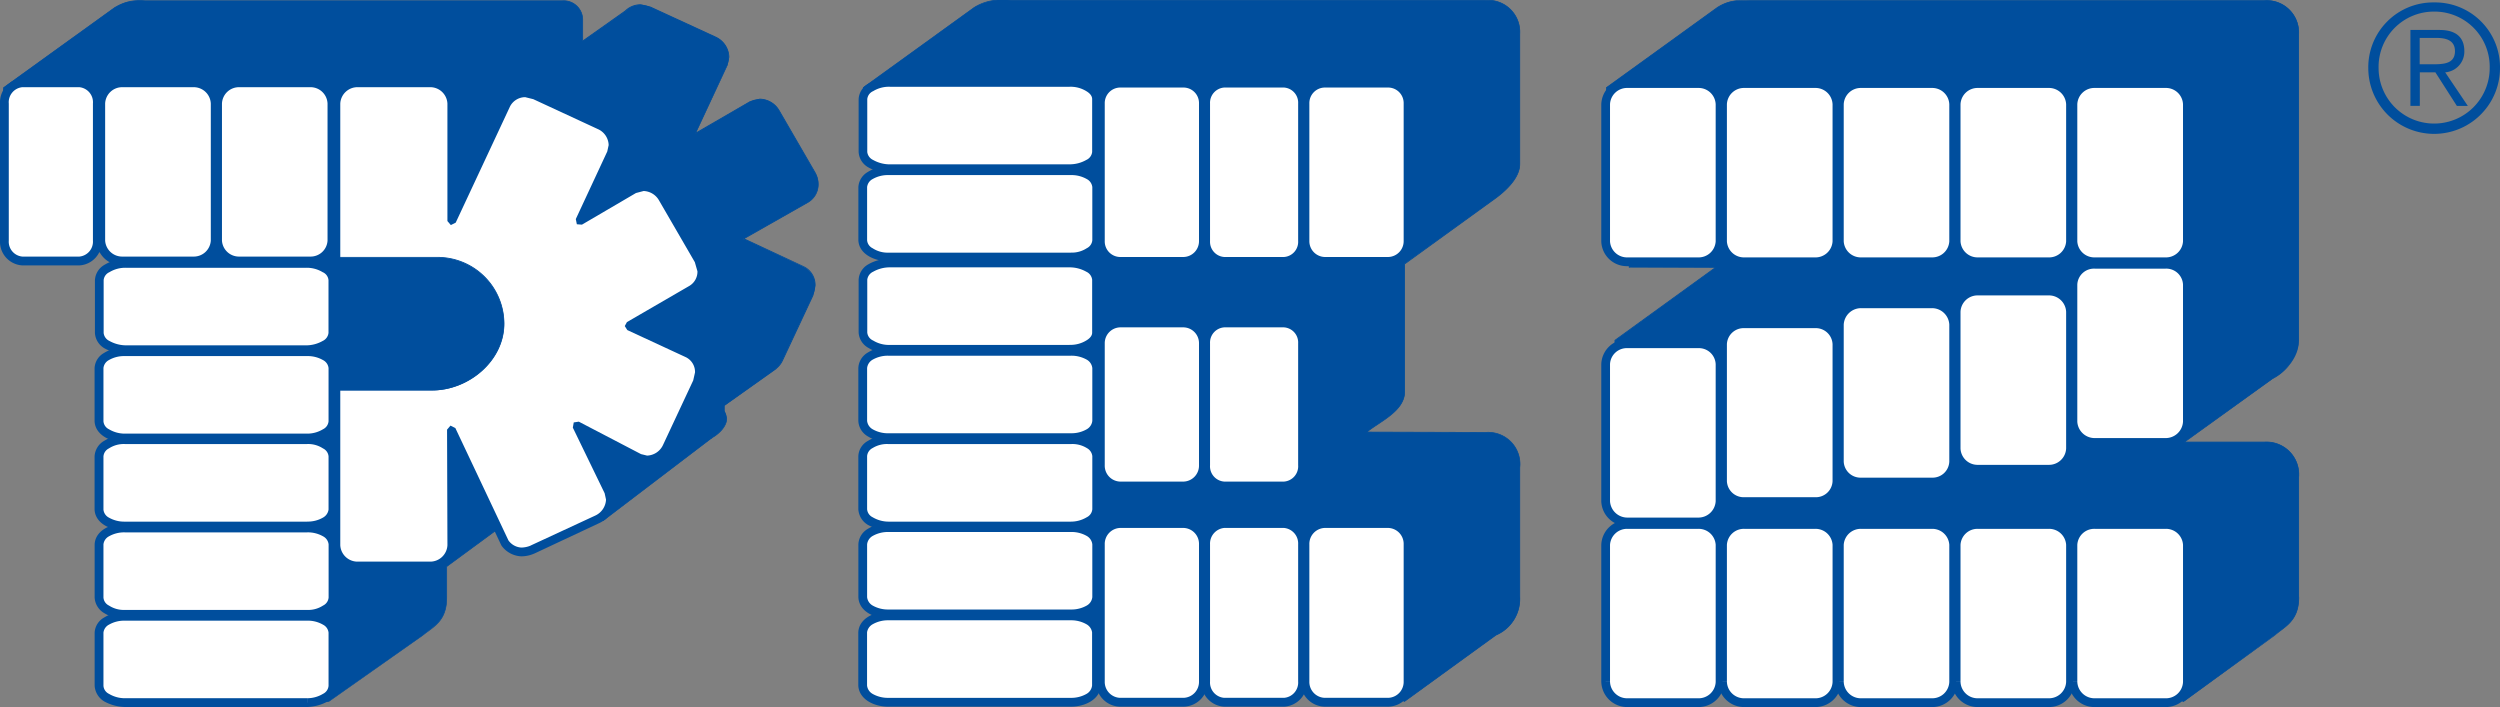
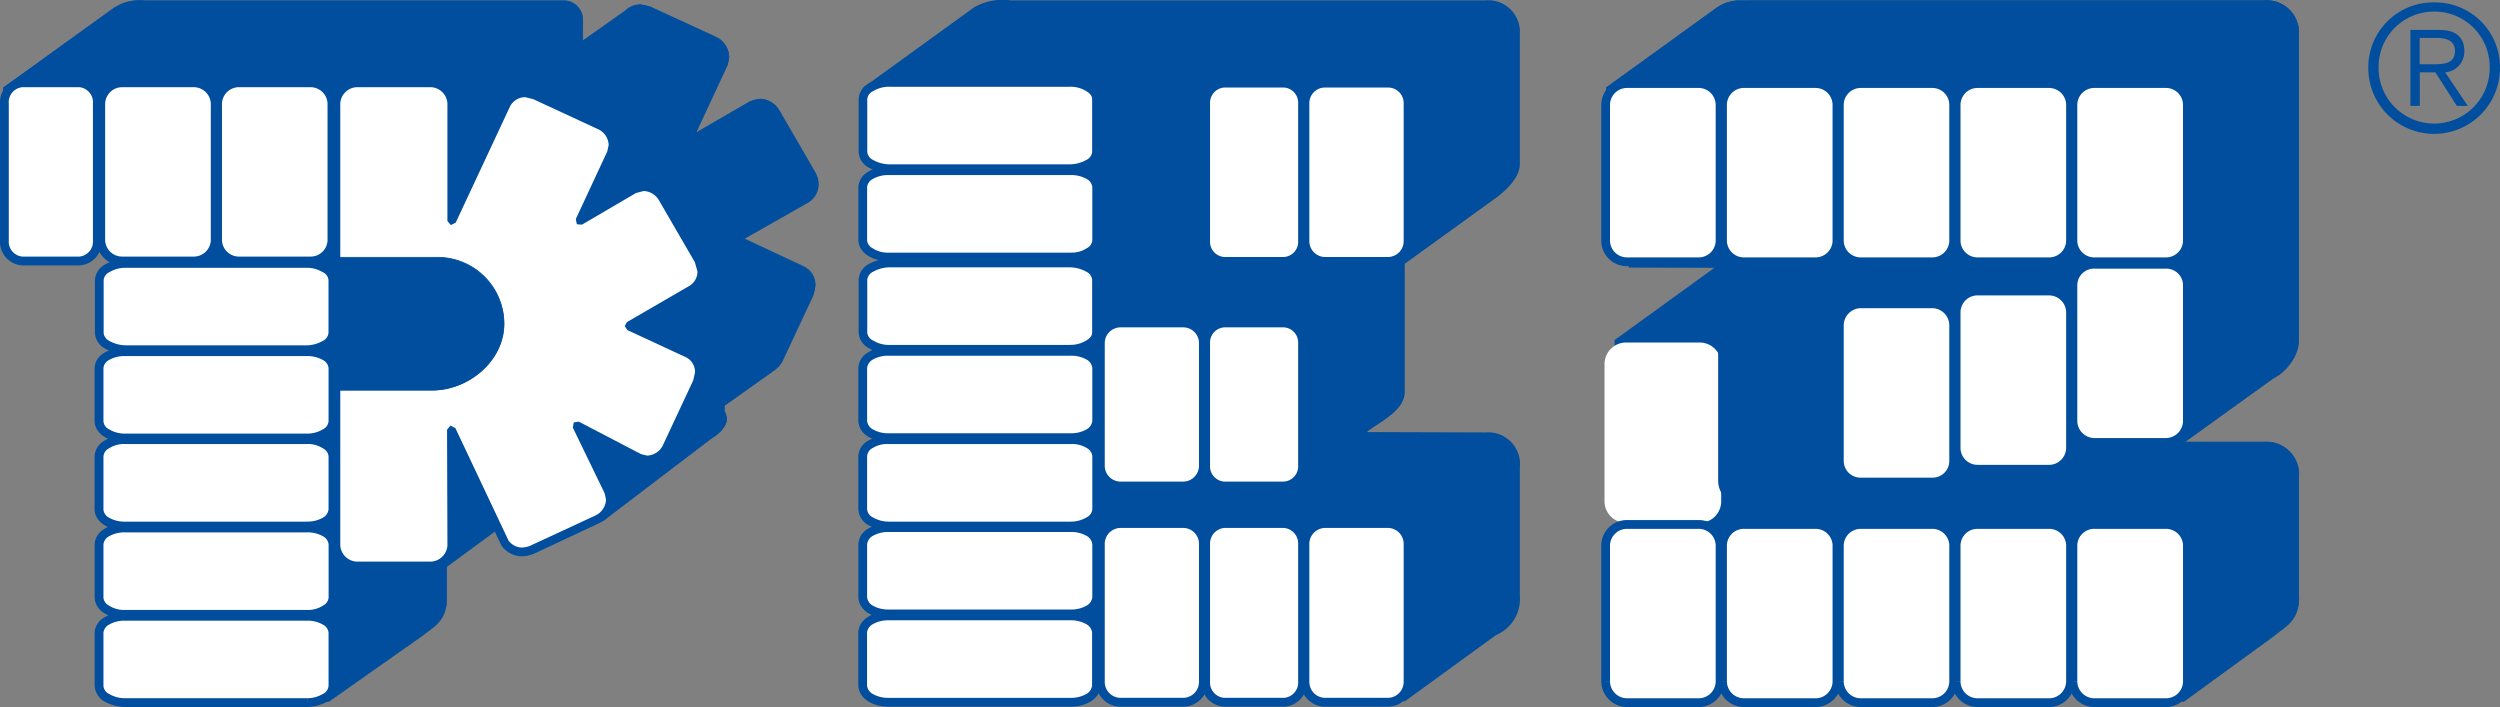
<svg xmlns="http://www.w3.org/2000/svg" id="PEZ" width="205.479" height="58.11" viewBox="0 0 205.479 58.11">
  <rect x="0" y="0" width="205.479" height="58.11" fill="#808080" stroke="none" />
  <path id="Path_2887" data-name="Path 2887" d="M180.894,7.248,182.4,9.712l.067,46.711,40.646-.031,2.271,1.314,7.508-5.452a3.223,3.223,0,0,0,1.961-3.22V38.488a2.609,2.609,0,0,0-2.8-2.891l-9.779-.031c1.059-.851,3.064-1.71,3.118-3.252V21.734l7.186-5.19c1.749-1.216,2.275-2.267,2.275-2.989V2.847A2.6,2.6,0,0,0,231.982.089h-38.96a4.735,4.735,0,0,0-3.009.557l-9.124,6.6" transform="translate(-109.934 -0.054)" fill="#004e9d" />
-   <path id="Path_2888" data-name="Path 2888" d="M180.835,7.194h-.027l1.5,2.495.067,46.711,40.666-.031,2.263,1.314h.016l7.52-5.452a3.282,3.282,0,0,0,1.981-3.154V38.434a2.641,2.641,0,0,0-2.84-2.922l-9.775-.031v.031l.02.031c1.047-.855,3.071-1.706,3.13-3.283V21.716l7.174-5.19c1.753-1.216,2.283-2.263,2.291-3.02V2.793A2.645,2.645,0,0,0,231.924,0H192.458a3.915,3.915,0,0,0-2.514.592l-9.144,6.6h.039l.024.031,9.112-6.6a4,4,0,0,1,2.483-.557h39.466a2.571,2.571,0,0,1,2.836,2.726V13.5c0,.722-.518,1.742-2.263,2.958l-7.2,5.221V32.26c-.047,1.51-2.04,2.4-3.107,3.22l-.071.063,9.865.031a2.567,2.567,0,0,1,2.773,2.86V49.076a3.2,3.2,0,0,1-1.95,3.091l-7.492,5.449L223.07,56.3h-.012l-40.615.031-.067-46.679-1.506-2.495-.027.031.024.031-.024-.031" transform="translate(-109.879)" fill="#004e9d" />
  <path id="Path_2889" data-name="Path 2889" d="M197.8,136.1H182.668c-1.185,0-2.138-.624-2.138-1.416v-4.464c0-.788.953-1.412,2.138-1.412H197.8c1.177,0,2.134.624,2.134,1.412v4.464c0,.788-.957,1.416-2.134,1.416" transform="translate(-109.715 -78.283)" fill="#fff" />
  <path id="Path_2890" data-name="Path 2890" d="M197.3,135.593v-.361H182.315a2.533,2.533,0,0,1-1.3-.326.9.9,0,0,1-.455-.69v-4.37a.912.912,0,0,1,.455-.659,2.533,2.533,0,0,1,1.3-.329H197.3a2.533,2.533,0,0,1,1.3.329.912.912,0,0,1,.455.659v4.37a.9.9,0,0,1-.455.69,2.533,2.533,0,0,1-1.3.326v.726c1.267,0,2.432-.659,2.475-1.742v-4.37c-.043-1.083-1.208-1.706-2.475-1.706H182.315c-1.267,0-2.424.624-2.475,1.706v4.37c.047,1.083,1.208,1.742,2.475,1.742H197.3v-.365" transform="translate(-109.295 -77.875)" fill="#004e9d" />
  <path id="Path_2891" data-name="Path 2891" d="M197.807,117.586H182.658c-1.185,0-2.138-.624-2.138-1.416v-4.464c0-.788.953-1.416,2.138-1.416h15.149c1.177,0,2.134.624,2.134,1.416v4.464c0,.788-.957,1.416-2.134,1.416" transform="translate(-109.709 -67.027)" fill="#fff" />
  <path id="Path_2892" data-name="Path 2892" d="M197.325,117.087v-.365h-15a2.533,2.533,0,0,1-1.3-.326.9.9,0,0,1-.455-.69v-4.338a.906.906,0,0,1,.455-.69,2.533,2.533,0,0,1,1.3-.326h15a2.518,2.518,0,0,1,1.3.326.906.906,0,0,1,.455.69v4.338a.9.9,0,0,1-.455.69,2.529,2.529,0,0,1-1.3.326v.726c1.263,0,2.428-.628,2.475-1.742v-4.338a1.553,1.553,0,0,0-.785-1.279,3.1,3.1,0,0,0-1.687-.459h-15a3.107,3.107,0,0,0-1.691.459,1.544,1.544,0,0,0-.785,1.279v4.338c.043,1.118,1.208,1.742,2.475,1.742h15v-.361" transform="translate(-109.301 -66.626)" fill="#004e9d" />
  <path id="Path_2893" data-name="Path 2893" d="M197.807,99.131H182.658c-1.185,0-2.138-.628-2.138-1.381v-4.5c0-.757.953-1.381,2.138-1.381h15.149c1.177,0,2.134.624,2.134,1.381v4.5c0,.753-.957,1.381-2.134,1.381" transform="translate(-109.709 -55.833)" fill="#fff" />
  <path id="Path_2894" data-name="Path 2894" d="M197.319,98.632v-.326h-15a2.569,2.569,0,0,1-1.3-.361.807.807,0,0,1-.455-.659v-4.37a.817.817,0,0,1,.455-.659,2.231,2.231,0,0,1,1.3-.326h15a2.247,2.247,0,0,1,1.3.326.862.862,0,0,1,.455.659v4.37a.807.807,0,0,1-.455.659,2.527,2.527,0,0,1-1.3.361V99a3.432,3.432,0,0,0,1.687-.428,1.609,1.609,0,0,0,.785-1.283v-4.37a1.5,1.5,0,0,0-.785-1.247,3.1,3.1,0,0,0-1.687-.459h-15a3.107,3.107,0,0,0-1.691.459,1.493,1.493,0,0,0-.785,1.247v4.37a1.6,1.6,0,0,0,.785,1.283,3.436,3.436,0,0,0,1.691.428h15v-.361" transform="translate(-109.295 -55.432)" fill="#004e9d" />
  <path id="Path_2895" data-name="Path 2895" d="M197.807,80.662H182.658c-1.185,0-2.138-.628-2.138-1.412V74.782c0-.788.953-1.412,2.138-1.412h15.149c1.177,0,2.134.624,2.134,1.412V79.25c0,.785-.957,1.412-2.134,1.412" transform="translate(-109.709 -44.59)" fill="#fff" />
  <path id="Path_2896" data-name="Path 2896" d="M197.319,80.147v-.361h-15a2.5,2.5,0,0,1-1.3-.329.9.9,0,0,1-.455-.69V74.428a.906.906,0,0,1,.455-.69,2.533,2.533,0,0,1,1.3-.326h15a2.557,2.557,0,0,1,1.3.326.906.906,0,0,1,.455.69v4.338a.9.9,0,0,1-.455.69,2.49,2.49,0,0,1-1.3.329v.722a3.071,3.071,0,0,0,1.687-.463,1.553,1.553,0,0,0,.785-1.279V74.428a1.553,1.553,0,0,0-.785-1.279,3.1,3.1,0,0,0-1.687-.459h-15a3.107,3.107,0,0,0-1.691.459,1.544,1.544,0,0,0-.785,1.279v4.338a1.544,1.544,0,0,0,.785,1.279,3.075,3.075,0,0,0,1.691.463h15v-.361" transform="translate(-109.295 -44.176)" fill="#004e9d" />
  <path id="Path_2897" data-name="Path 2897" d="M197.716,62.2h-14.9c-1.24,0-2.248-.624-2.248-1.412V56.321c0-.757,1.008-1.381,2.248-1.381h14.9c1.24,0,2.244.624,2.244,1.381v4.468c0,.785-1.008,1.412-2.244,1.412" transform="translate(-109.739 -33.389)" fill="#fff" />
  <path id="Path_2898" data-name="Path 2898" d="M197.244,61.686v-.361H182.487a2.48,2.48,0,0,1-1.385-.361.8.8,0,0,1-.482-.659V55.966a.83.83,0,0,1,.482-.655,2.769,2.769,0,0,1,1.385-.361h14.757a2.782,2.782,0,0,1,1.381.361.824.824,0,0,1,.479.655V60.3c.008.231-.141.459-.479.659a2.466,2.466,0,0,1-1.381.361v.722A3.282,3.282,0,0,0,199,61.584a1.551,1.551,0,0,0,.824-1.279V55.966A1.551,1.551,0,0,0,199,54.688a3.336,3.336,0,0,0-1.757-.428H182.487a3.308,3.308,0,0,0-1.757.428,1.538,1.538,0,0,0-.82,1.279V60.3a1.546,1.546,0,0,0,.82,1.279,3.282,3.282,0,0,0,1.757.463h14.757v-.361" transform="translate(-109.338 -32.976)" fill="#004e9d" />
  <path id="Path_2899" data-name="Path 2899" d="M197.807,42.8H182.658c-1.185,0-2.138-.624-2.138-1.412V36.922c0-.785.953-1.412,2.138-1.412h15.149c1.177,0,2.134.624,2.134,1.412V41.39c0,.788-.957,1.412-2.134,1.412" transform="translate(-109.709 -21.581)" fill="#fff" />
  <path id="Path_2900" data-name="Path 2900" d="M197.325,42.3v-.361h-15a2.234,2.234,0,0,1-1.3-.361.807.807,0,0,1-.455-.655V36.55a.85.85,0,0,1,.455-.659,2.5,2.5,0,0,1,1.3-.326h15a2.518,2.518,0,0,1,1.3.326.85.85,0,0,1,.455.659v4.37a.807.807,0,0,1-.455.655,2.23,2.23,0,0,1-1.3.361v.722c1.263-.031,2.428-.655,2.475-1.738V36.55a1.5,1.5,0,0,0-.785-1.247,3.071,3.071,0,0,0-1.687-.463h-15a3.075,3.075,0,0,0-1.691.463,1.536,1.536,0,0,0-.785,1.247v4.37c.043,1.083,1.208,1.706,2.475,1.738h15V42.3" transform="translate(-109.301 -21.174)" fill="#004e9d" />
  <path id="Path_2901" data-name="Path 2901" d="M197.716,24.292h-14.9c-1.24,0-2.248-.624-2.248-1.412V18.412c0-.785,1.008-1.412,2.248-1.412h14.9c1.24,0,2.244.624,2.244,1.412V22.88c0,.788-1.008,1.412-2.244,1.412" transform="translate(-109.739 -10.332)" fill="#fff" />
  <path id="Path_2902" data-name="Path 2902" d="M197.244,23.8v-.361H182.487a2.81,2.81,0,0,1-1.385-.361.83.83,0,0,1-.482-.655V18.082a.8.8,0,0,1,.482-.659,2.48,2.48,0,0,1,1.385-.361h14.757a2.457,2.457,0,0,1,1.381.361c.337.2.482.428.479.659V22.42a.815.815,0,0,1-.479.655,2.753,2.753,0,0,1-1.381.361v.722A3.667,3.667,0,0,0,199,23.7a1.551,1.551,0,0,0,.824-1.279V18.082A1.551,1.551,0,0,0,199,16.8a3.311,3.311,0,0,0-1.757-.463H182.487a3.282,3.282,0,0,0-1.757.463,1.538,1.538,0,0,0-.82,1.279V22.42a1.546,1.546,0,0,0,.82,1.279,3.631,3.631,0,0,0,1.757.459h14.757V23.8" transform="translate(-109.338 -9.93)" fill="#004e9d" />
-   <path id="Path_2903" data-name="Path 2903" d="M230.33,30.311V18.876a1.679,1.679,0,0,1,1.663-1.706h5.327a1.679,1.679,0,0,1,1.663,1.706V30.311a1.681,1.681,0,0,1-1.663,1.706h-5.327a1.679,1.679,0,0,1-1.663-1.706" transform="translate(-139.98 -10.435)" fill="#fff" />
  <path id="Path_2904" data-name="Path 2904" d="M230.007,29.843h.361v-11.3a1.28,1.28,0,0,1,1.267-1.314h5.209a1.278,1.278,0,0,1,1.271,1.314v11.3a1.3,1.3,0,0,1-1.271,1.314h-5.209a1.28,1.28,0,0,1-1.267-1.314h-.718a2.006,2.006,0,0,0,1.985,2.036h5.209a2.014,2.014,0,0,0,1.989-2.036v-11.3a2.009,2.009,0,0,0-1.989-2.036h-5.209a2.008,2.008,0,0,0-1.985,2.036v11.3h.357" transform="translate(-139.567 -10.034)" fill="#004e9d" />
  <path id="Path_2905" data-name="Path 2905" d="M273.2,30.311V18.876a1.679,1.679,0,0,1,1.663-1.706h5.323a1.679,1.679,0,0,1,1.663,1.706V30.311a1.679,1.679,0,0,1-1.663,1.706h-5.323a1.676,1.676,0,0,1-1.663-1.706" transform="translate(-166.034 -10.435)" fill="#fff" />
  <path id="Path_2906" data-name="Path 2906" d="M272.877,29.843h.361v-11.3a1.281,1.281,0,0,1,1.271-1.314h5.209a1.278,1.278,0,0,1,1.271,1.314v11.3a1.3,1.3,0,0,1-1.271,1.314h-5.209a1.3,1.3,0,0,1-1.271-1.314h-.718a2.009,2.009,0,0,0,1.989,2.036h5.209a2.014,2.014,0,0,0,1.989-2.036v-11.3a2.009,2.009,0,0,0-1.989-2.036h-5.209a2.009,2.009,0,0,0-1.989,2.036v11.3h.361" transform="translate(-165.62 -10.034)" fill="#004e9d" />
  <path id="Path_2907" data-name="Path 2907" d="M252.39,30.311V18.876a1.635,1.635,0,0,1,1.569-1.706h5.009a1.632,1.632,0,0,1,1.565,1.706V30.311a1.632,1.632,0,0,1-1.565,1.706h-5.009a1.635,1.635,0,0,1-1.569-1.706" transform="translate(-153.387 -10.435)" fill="#fff" />
  <path id="Path_2908" data-name="Path 2908" d="M252.073,29.843h.361v-11.3a1.256,1.256,0,0,1,1.173-1.314h4.9a1.248,1.248,0,0,1,1.169,1.314v11.3a1.248,1.248,0,0,1-1.169,1.314h-4.9a1.253,1.253,0,0,1-1.173-1.314h-.714a1.976,1.976,0,0,0,1.891,2.036h4.9a1.979,1.979,0,0,0,1.891-2.036v-11.3a1.959,1.959,0,0,0-1.891-2.036h-4.9a1.954,1.954,0,0,0-1.891,2.036v11.3h.357" transform="translate(-152.979 -10.034)" fill="#004e9d" />
  <path id="Path_2909" data-name="Path 2909" d="M230.33,122.681V111.25a1.682,1.682,0,0,1,1.663-1.71h5.327a1.682,1.682,0,0,1,1.663,1.71v11.431a1.7,1.7,0,0,1-1.663,1.71h-5.327a1.7,1.7,0,0,1-1.663-1.71" transform="translate(-139.98 -66.571)" fill="#fff" />
  <path id="Path_2910" data-name="Path 2910" d="M230.007,122.121h.361v-11.27a1.314,1.314,0,0,1,1.267-1.349h5.209a1.309,1.309,0,0,1,1.271,1.349v11.27a1.313,1.313,0,0,1-1.271,1.345h-5.209a1.308,1.308,0,0,1-1.267-1.345h-.718a2.017,2.017,0,0,0,1.985,2.071h5.209a2.023,2.023,0,0,0,1.989-2.071v-11.27a2.04,2.04,0,0,0-1.989-2.071h-5.209a2.039,2.039,0,0,0-1.985,2.071v11.27h.357" transform="translate(-139.567 -66.11)" fill="#004e9d" />
  <path id="Path_2911" data-name="Path 2911" d="M273.2,122.681V111.25a1.682,1.682,0,0,1,1.663-1.71h5.323a1.682,1.682,0,0,1,1.663,1.71v11.431a1.7,1.7,0,0,1-1.663,1.71h-5.323a1.7,1.7,0,0,1-1.663-1.71" transform="translate(-166.034 -66.571)" fill="#fff" />
  <path id="Path_2912" data-name="Path 2912" d="M272.877,122.121h.361v-11.27a1.314,1.314,0,0,1,1.271-1.349h5.209a1.309,1.309,0,0,1,1.271,1.349v11.27a1.313,1.313,0,0,1-1.271,1.345h-5.209a1.308,1.308,0,0,1-1.271-1.345h-.718a2.02,2.02,0,0,0,1.989,2.071h5.209a2.023,2.023,0,0,0,1.989-2.071v-11.27a2.04,2.04,0,0,0-1.989-2.071h-5.209a2.04,2.04,0,0,0-1.989,2.071v11.27h.361" transform="translate(-165.62 -66.11)" fill="#004e9d" />
  <path id="Path_2913" data-name="Path 2913" d="M252.39,122.681V111.25a1.639,1.639,0,0,1,1.569-1.71h5.009a1.635,1.635,0,0,1,1.565,1.71v11.431a1.655,1.655,0,0,1-1.565,1.71h-5.009a1.659,1.659,0,0,1-1.569-1.71" transform="translate(-153.387 -66.571)" fill="#fff" />
  <path id="Path_2914" data-name="Path 2914" d="M252.073,122.121h.361v-11.27a1.293,1.293,0,0,1,1.173-1.349h4.9a1.282,1.282,0,0,1,1.169,1.349v11.27a1.26,1.26,0,0,1-1.169,1.345h-4.9a1.263,1.263,0,0,1-1.173-1.345h-.714a1.983,1.983,0,0,0,1.891,2.071h4.9a1.988,1.988,0,0,0,1.891-2.071v-11.27a2.014,2.014,0,0,0-1.891-2.071h-4.9a2.006,2.006,0,0,0-1.891,2.071v11.27h.357" transform="translate(-152.979 -66.11)" fill="#004e9d" />
  <path id="Path_2915" data-name="Path 2915" d="M230.33,79.278V69.126a1.7,1.7,0,0,1,1.663-1.706h5.327a1.7,1.7,0,0,1,1.663,1.706V79.278a1.712,1.712,0,0,1-1.663,1.742h-5.327a1.71,1.71,0,0,1-1.663-1.742" transform="translate(-139.98 -40.974)" fill="#fff" />
  <path id="Path_2916" data-name="Path 2916" d="M230.007,78.8h.361V68.786a1.3,1.3,0,0,1,1.267-1.314h5.209a1.3,1.3,0,0,1,1.271,1.314V78.8a1.312,1.312,0,0,1-1.271,1.349h-5.209a1.306,1.306,0,0,1-1.267-1.349h-.718a2.042,2.042,0,0,0,1.985,2.071h5.209a2.023,2.023,0,0,0,1.989-2.071V68.786a2.009,2.009,0,0,0-1.989-2.036h-5.209a2.014,2.014,0,0,0-1.985,2.036V78.8h.357" transform="translate(-139.567 -40.566)" fill="#004e9d" />
  <path id="Path_2917" data-name="Path 2917" d="M252.39,79.278V69.126a1.655,1.655,0,0,1,1.569-1.706h5.009a1.652,1.652,0,0,1,1.565,1.706V79.278a1.664,1.664,0,0,1-1.565,1.742h-5.009a1.667,1.667,0,0,1-1.569-1.742" transform="translate(-153.387 -40.974)" fill="#fff" />
  <path id="Path_2918" data-name="Path 2918" d="M252.073,78.8h.361V68.786a1.253,1.253,0,0,1,1.173-1.314h4.9a1.248,1.248,0,0,1,1.169,1.314V78.8a1.261,1.261,0,0,1-1.169,1.349h-4.9a1.259,1.259,0,0,1-1.173-1.349h-.714a1.986,1.986,0,0,0,1.891,2.071h4.9A1.988,1.988,0,0,0,260.4,78.8V68.786a1.981,1.981,0,0,0-1.891-2.036h-4.9a1.976,1.976,0,0,0-1.891,2.036V78.8h.357" transform="translate(-152.979 -40.566)" fill="#004e9d" />
  <path id="Path_2919" data-name="Path 2919" d="M336.57,7.248l1.883,14.78h7.108l-8.285,6.013.769,28.38,43.227-.031,2.746,1.345,7.512-5.484c.788-.69,2.008-1.153,1.961-3.189V39.277a2.655,2.655,0,0,0-2.809-2.891H384.1l7.269-5.221s2.122-1.118,2.122-3.122V2.847A2.633,2.633,0,0,0,390.624.089H348.707c-1.608,0-2-.035-3.013.588l-9.124,6.57" transform="translate(-204.546 -0.054)" fill="#004e9d" />
  <path id="Path_2920" data-name="Path 2920" d="M336.545,7.249l-.035.031,1.883,14.78h7.037l-8.218,5.947.769,28.447,43.243-.063,2.738,1.345h.016l7.52-5.452c.773-.69,1.981-1.149,1.981-3.122l-.008-.1V39.277a2.7,2.7,0,0,0-2.836-2.922h-6.488l7.2-5.19-.035-.035h-.02l-.008.035.008.031h.02a3.978,3.978,0,0,0,2.157-3.154V2.848a2.651,2.651,0,0,0-2.9-2.758H348.027a3.633,3.633,0,0,0-2.385.557l-9.132,6.6V7.28l.035-.031.012.031,9.12-6.57a3.727,3.727,0,0,1,2.354-.588l.639.031h41.9a2.591,2.591,0,0,1,2.844,2.695v25.2a3.225,3.225,0,0,1-1.055,2.3l-.726.588-.239.165-.067.031h-.02l.008.035v-.035h-.008l.008.035v-.035h-.02l-.008.035.008.031h.02v-.031h-.027l.027.031v-.031h0l-.012-.035-7.343,5.292h6.676a2.63,2.63,0,0,1,2.777,2.86v9.889c0,1.938-1.169,2.365-1.957,3.091l-7.484,5.417-2.73-1.314h-.008l-43.192.031-.769-28.349L345.622,22l-7.174.031-1.879-14.78h-.027l.012.031-.012-.031" transform="translate(-204.51 -0.055)" fill="#004e9d" />
  <path id="Path_2921" data-name="Path 2921" d="M409.63,73.851V62.42a1.8,1.8,0,0,1,1.844-1.71h5.9a1.791,1.791,0,0,1,1.84,1.71V73.851a1.771,1.771,0,0,1-1.84,1.71h-5.9a1.776,1.776,0,0,1-1.844-1.71" transform="translate(-248.947 -36.896)" fill="#fff" />
  <path id="Path_2922" data-name="Path 2922" d="M409.317,73.356h.361V62.121a1.4,1.4,0,0,1,1.444-1.345h5.786a1.409,1.409,0,0,1,1.451,1.345V73.356a1.409,1.409,0,0,1-1.451,1.345h-5.786a1.4,1.4,0,0,1-1.444-1.345h-.718a2.107,2.107,0,0,0,2.161,2.071h5.786a2.1,2.1,0,0,0,2.161-2.071V62.121a2.1,2.1,0,0,0-2.161-2.071h-5.786a2.107,2.107,0,0,0-2.161,2.071V73.356h.361" transform="translate(-248.54 -36.495)" fill="#004e9d" />
  <path id="Path_2923" data-name="Path 2923" d="M336.2,84.879V73.48a1.774,1.774,0,0,1,1.844-1.71h5.9a1.772,1.772,0,0,1,1.844,1.71v11.4a1.768,1.768,0,0,1-1.844,1.706h-5.9a1.771,1.771,0,0,1-1.844-1.706" transform="translate(-204.321 -43.617)" fill="#fff" />
-   <path id="Path_2924" data-name="Path 2924" d="M335.877,84.412h.361V73.146a1.379,1.379,0,0,1,1.451-1.314h5.786a1.378,1.378,0,0,1,1.447,1.314V84.412a1.421,1.421,0,0,1-1.447,1.345h-5.786a1.427,1.427,0,0,1-1.451-1.345h-.718a2.1,2.1,0,0,0,2.169,2.036h5.786a2.1,2.1,0,0,0,2.161-2.036V73.146a2.1,2.1,0,0,0-2.161-2.036h-5.786a2.105,2.105,0,0,0-2.169,2.036V84.412h.361" transform="translate(-203.908 -43.216)" fill="#004e9d" />
  <path id="Path_2925" data-name="Path 2925" d="M336.2,30.391V18.956a1.794,1.794,0,0,1,1.844-1.706h5.9a1.792,1.792,0,0,1,1.844,1.706V30.391a1.768,1.768,0,0,1-1.844,1.706h-5.9a1.771,1.771,0,0,1-1.844-1.706" transform="translate(-204.321 -10.483)" fill="#fff" />
  <path id="Path_2926" data-name="Path 2926" d="M335.877,29.923h.361V18.657a1.4,1.4,0,0,1,1.451-1.345h5.786a1.4,1.4,0,0,1,1.447,1.345V29.923a1.4,1.4,0,0,1-1.447,1.314h-5.786a1.4,1.4,0,0,1-1.451-1.314h-.718a2.1,2.1,0,0,0,2.169,2.036h5.786a2.1,2.1,0,0,0,2.161-2.036V18.657a2.124,2.124,0,0,0-2.161-2.067h-5.786a2.134,2.134,0,0,0-2.169,2.067V29.923h.361" transform="translate(-203.908 -10.082)" fill="#004e9d" />
  <path id="Path_2927" data-name="Path 2927" d="M360.69,30.391V18.956a1.791,1.791,0,0,1,1.84-1.706h5.9a1.791,1.791,0,0,1,1.84,1.706V30.391a1.767,1.767,0,0,1-1.84,1.706h-5.9a1.77,1.77,0,0,1-1.84-1.706" transform="translate(-219.205 -10.483)" fill="#fff" />
  <path id="Path_2928" data-name="Path 2928" d="M360.367,29.923h.361V18.657a1.4,1.4,0,0,1,1.451-1.345h5.782a1.4,1.4,0,0,1,1.451,1.345V29.923a1.4,1.4,0,0,1-1.451,1.314h-5.782a1.4,1.4,0,0,1-1.451-1.314h-.718a2.1,2.1,0,0,0,2.169,2.036h5.782a2.1,2.1,0,0,0,2.169-2.036V18.657a2.126,2.126,0,0,0-2.169-2.067h-5.782a2.134,2.134,0,0,0-2.169,2.067V29.923h.361" transform="translate(-218.791 -10.082)" fill="#004e9d" />
  <path id="Path_2929" data-name="Path 2929" d="M385.16,30.391V18.956A1.8,1.8,0,0,1,387,17.25h5.9a1.8,1.8,0,0,1,1.84,1.706V30.391A1.772,1.772,0,0,1,392.9,32.1H387a1.773,1.773,0,0,1-1.844-1.706" transform="translate(-234.076 -10.483)" fill="#fff" />
  <path id="Path_2930" data-name="Path 2930" d="M384.853,29.923h.361V18.657a1.4,1.4,0,0,1,1.447-1.345h5.786a1.4,1.4,0,0,1,1.444,1.345V29.923a1.4,1.4,0,0,1-1.444,1.314h-5.786a1.4,1.4,0,0,1-1.447-1.314H384.5a2.1,2.1,0,0,0,2.161,2.036h5.786a2.093,2.093,0,0,0,2.161-2.036V18.657a2.119,2.119,0,0,0-2.161-2.067h-5.786a2.127,2.127,0,0,0-2.161,2.067V29.923h.357" transform="translate(-233.675 -10.082)" fill="#004e9d" />
  <path id="Path_2931" data-name="Path 2931" d="M409.63,30.391V18.956a1.8,1.8,0,0,1,1.844-1.706h5.9a1.791,1.791,0,0,1,1.84,1.706V30.391a1.767,1.767,0,0,1-1.84,1.706h-5.9a1.773,1.773,0,0,1-1.844-1.706" transform="translate(-248.947 -10.483)" fill="#fff" />
  <path id="Path_2932" data-name="Path 2932" d="M409.317,29.923h.361V18.657a1.4,1.4,0,0,1,1.444-1.345h5.786a1.409,1.409,0,0,1,1.451,1.345V29.923a1.4,1.4,0,0,1-1.451,1.314h-5.786a1.4,1.4,0,0,1-1.444-1.314h-.718a2.1,2.1,0,0,0,2.161,2.036h5.786a2.093,2.093,0,0,0,2.161-2.036V18.657a2.119,2.119,0,0,0-2.161-2.067h-5.786a2.127,2.127,0,0,0-2.161,2.067V29.923h.361" transform="translate(-248.54 -10.082)" fill="#004e9d" />
  <path id="Path_2933" data-name="Path 2933" d="M434.11,30.391V18.956a1.8,1.8,0,0,1,1.848-1.706h5.9a1.793,1.793,0,0,1,1.84,1.706V30.391a1.77,1.77,0,0,1-1.84,1.706h-5.9a1.772,1.772,0,0,1-1.848-1.706" transform="translate(-263.825 -10.483)" fill="#fff" />
  <path id="Path_2934" data-name="Path 2934" d="M433.793,29.923h.361V18.657a1.4,1.4,0,0,1,1.451-1.345h5.786a1.4,1.4,0,0,1,1.451,1.345V29.923a1.4,1.4,0,0,1-1.451,1.314h-5.786a1.4,1.4,0,0,1-1.451-1.314h-.714a2.1,2.1,0,0,0,2.165,2.036h5.786a2.105,2.105,0,0,0,2.169-2.036V18.657a2.129,2.129,0,0,0-2.169-2.067h-5.786a2.13,2.13,0,0,0-2.165,2.067V29.923h.357" transform="translate(-263.417 -10.082)" fill="#004e9d" />
  <path id="Path_2935" data-name="Path 2935" d="M336.2,122.736v-11.4a1.771,1.771,0,0,1,1.844-1.706h5.9a1.768,1.768,0,0,1,1.844,1.706v11.4a1.8,1.8,0,0,1-1.844,1.742h-5.9a1.8,1.8,0,0,1-1.844-1.742" transform="translate(-204.321 -66.626)" fill="#fff" />
  <path id="Path_2936" data-name="Path 2936" d="M335.877,122.262h.361V111a1.4,1.4,0,0,1,1.451-1.314h5.786A1.4,1.4,0,0,1,344.923,111v11.266a1.4,1.4,0,0,1-1.447,1.345h-5.786a1.406,1.406,0,0,1-1.451-1.345h-.718a2.131,2.131,0,0,0,2.169,2.067h5.786a2.127,2.127,0,0,0,2.161-2.067V111a2.1,2.1,0,0,0-2.161-2.036h-5.786A2.105,2.105,0,0,0,335.52,111v11.266h.361" transform="translate(-203.908 -66.219)" fill="#004e9d" />
  <path id="Path_2937" data-name="Path 2937" d="M360.69,122.736v-11.4a1.767,1.767,0,0,1,1.84-1.706h5.9a1.767,1.767,0,0,1,1.84,1.706v11.4a1.8,1.8,0,0,1-1.84,1.742h-5.9a1.8,1.8,0,0,1-1.84-1.742" transform="translate(-219.205 -66.626)" fill="#fff" />
  <path id="Path_2938" data-name="Path 2938" d="M360.367,122.262h.361V111a1.394,1.394,0,0,1,1.451-1.314h5.782A1.4,1.4,0,0,1,369.413,111v11.266a1.4,1.4,0,0,1-1.451,1.345h-5.782a1.4,1.4,0,0,1-1.451-1.345h-.718a2.131,2.131,0,0,0,2.169,2.067h5.782a2.129,2.129,0,0,0,2.169-2.067V111a2.1,2.1,0,0,0-2.169-2.036h-5.782A2.105,2.105,0,0,0,360.01,111v11.266h.361" transform="translate(-218.791 -66.219)" fill="#004e9d" />
  <path id="Path_2939" data-name="Path 2939" d="M385.16,122.736v-11.4A1.773,1.773,0,0,1,387,109.63h5.9a1.772,1.772,0,0,1,1.84,1.706v11.4a1.8,1.8,0,0,1-1.84,1.742H387a1.8,1.8,0,0,1-1.844-1.742" transform="translate(-234.076 -66.626)" fill="#fff" />
  <path id="Path_2940" data-name="Path 2940" d="M384.853,122.262h.361V111a1.4,1.4,0,0,1,1.447-1.314h5.786A1.4,1.4,0,0,1,393.891,111v11.266a1.4,1.4,0,0,1-1.444,1.345h-5.786a1.405,1.405,0,0,1-1.447-1.345H384.5a2.124,2.124,0,0,0,2.161,2.067h5.786a2.122,2.122,0,0,0,2.161-2.067V111a2.1,2.1,0,0,0-2.161-2.036h-5.786A2.1,2.1,0,0,0,384.5,111v11.266h.357" transform="translate(-233.675 -66.219)" fill="#004e9d" />
  <path id="Path_2941" data-name="Path 2941" d="M409.63,122.736v-11.4a1.773,1.773,0,0,1,1.844-1.706h5.9a1.767,1.767,0,0,1,1.84,1.706v11.4a1.8,1.8,0,0,1-1.84,1.742h-5.9a1.8,1.8,0,0,1-1.844-1.742" transform="translate(-248.947 -66.626)" fill="#fff" />
  <path id="Path_2942" data-name="Path 2942" d="M409.317,122.262h.361V111a1.392,1.392,0,0,1,1.444-1.314h5.786A1.4,1.4,0,0,1,418.359,111v11.266a1.409,1.409,0,0,1-1.451,1.345h-5.786a1.4,1.4,0,0,1-1.444-1.345h-.718a2.124,2.124,0,0,0,2.161,2.067h5.786a2.122,2.122,0,0,0,2.161-2.067V111a2.091,2.091,0,0,0-2.161-2.036h-5.786A2.1,2.1,0,0,0,408.96,111v11.266h.361" transform="translate(-248.54 -66.219)" fill="#004e9d" />
  <path id="Path_2943" data-name="Path 2943" d="M434.11,122.736v-11.4a1.772,1.772,0,0,1,1.848-1.706h5.9a1.77,1.77,0,0,1,1.84,1.706v11.4a1.8,1.8,0,0,1-1.84,1.742h-5.9a1.8,1.8,0,0,1-1.848-1.742" transform="translate(-263.825 -66.626)" fill="#fff" />
  <path id="Path_2944" data-name="Path 2944" d="M433.793,122.262h.361V111a1.394,1.394,0,0,1,1.451-1.314h5.786A1.4,1.4,0,0,1,442.843,111v11.266a1.4,1.4,0,0,1-1.451,1.345h-5.786a1.409,1.409,0,0,1-1.451-1.345h-.714a2.125,2.125,0,0,0,2.165,2.067h5.786a2.134,2.134,0,0,0,2.169-2.067V111a2.1,2.1,0,0,0-2.169-2.036h-5.786A2.1,2.1,0,0,0,433.44,111v11.266h.357" transform="translate(-263.417 -66.219)" fill="#004e9d" />
  <path id="Path_2945" data-name="Path 2945" d="M434.11,68.209V56.81a1.775,1.775,0,0,1,1.848-1.71h5.9a1.773,1.773,0,0,1,1.84,1.71v11.4a1.773,1.773,0,0,1-1.84,1.71h-5.9a1.775,1.775,0,0,1-1.848-1.71" transform="translate(-263.825 -33.486)" fill="#fff" />
  <path id="Path_2946" data-name="Path 2946" d="M433.793,67.746h.361V56.476a1.374,1.374,0,0,1,1.451-1.31h5.786a1.376,1.376,0,0,1,1.451,1.31v11.27a1.427,1.427,0,0,1-1.451,1.345h-5.786a1.427,1.427,0,0,1-1.451-1.345h-.714a2.1,2.1,0,0,0,2.165,2.032h5.786a2.1,2.1,0,0,0,2.169-2.032V56.476a2.1,2.1,0,0,0-2.169-2.036h-5.786a2.1,2.1,0,0,0-2.165,2.036v11.27h.357" transform="translate(-263.417 -33.085)" fill="#004e9d" />
  <path id="Path_2947" data-name="Path 2947" d="M385.16,76.579V65.18A1.777,1.777,0,0,1,387,63.47h5.9a1.775,1.775,0,0,1,1.84,1.71v11.4a1.775,1.775,0,0,1-1.84,1.71H387a1.777,1.777,0,0,1-1.844-1.71" transform="translate(-234.076 -38.573)" fill="#fff" />
  <path id="Path_2948" data-name="Path 2948" d="M384.853,76.116h.361V64.846a1.426,1.426,0,0,1,1.447-1.345h5.786a1.423,1.423,0,0,1,1.444,1.345v11.27a1.374,1.374,0,0,1-1.444,1.314h-5.786a1.38,1.38,0,0,1-1.447-1.314H384.5a2.1,2.1,0,0,0,2.161,2.036h5.786a2.093,2.093,0,0,0,2.161-2.036V64.846a2.1,2.1,0,0,0-2.161-2.036h-5.786a2.1,2.1,0,0,0-2.161,2.036v11.27h.357" transform="translate(-233.675 -38.172)" fill="#004e9d" />
-   <path id="Path_2949" data-name="Path 2949" d="M360.69,80.689V69.29a1.771,1.771,0,0,1,1.84-1.71h5.9a1.771,1.771,0,0,1,1.84,1.71v11.4a1.767,1.767,0,0,1-1.84,1.706h-5.9a1.77,1.77,0,0,1-1.84-1.706" transform="translate(-219.205 -41.071)" fill="#fff" />
  <path id="Path_2950" data-name="Path 2950" d="M360.367,80.222h.361V68.956a1.377,1.377,0,0,1,1.451-1.314h5.782a1.379,1.379,0,0,1,1.451,1.314V80.222a1.374,1.374,0,0,1-1.451,1.314h-5.782a1.379,1.379,0,0,1-1.451-1.314h-.718a2.1,2.1,0,0,0,2.169,2.036h5.782a2.1,2.1,0,0,0,2.169-2.036V68.956a2.1,2.1,0,0,0-2.169-2.036h-5.782a2.105,2.105,0,0,0-2.169,2.036V80.222h.361" transform="translate(-218.791 -40.67)" fill="#004e9d" />
  <path id="Path_2951" data-name="Path 2951" d="M58.965,36.1l-8.932,6.8-8.83.788-4.044,2.989v2.428c.047,2.036-1.083,2.463-1.961,3.22l-7.751,5.452L10.3,57.751V20.8H1.173L.73,7.294,9.85.724C10.968.1,11.25.167,12.859.167H46.672a1.558,1.558,0,0,1,1.667,1.542V3.481l3.5-2.463A1.8,1.8,0,0,1,53.921.692l5.35,2.463a1.786,1.786,0,0,1,.941,2.334l-2.6,5.586L62.08,8.444a1.8,1.8,0,0,1,2.408.757l2.95,5.092a1.758,1.758,0,0,1-.569,2.432l-5.4,3.056.153-.031,4.848,2.263a1.757,1.757,0,0,1,.785,2.369l-2.5,5.323a1.805,1.805,0,0,1-.91.918l.408-.228L59.974,33.45v.428c.635.89-.341,1.906-1.259,2.334l.251-.1" transform="translate(-0.444 -0.1)" fill="#004e9d" />
  <path id="Path_2952" data-name="Path 2952" d="M58.915,36.051l-.016-.031-8.924,6.8-8.814.788h-.02L37.1,46.6l-.008.035v2.53c-.008,1.938-1.083,2.365-1.95,3.091L27.4,57.707l-17.107-.035V20.744l-.027-.035h-9.1L.723,7.274,9.827.708A4.016,4.016,0,0,1,12.318.151H34.924l.02-.031h.008L34.944.088h-8.5L26.44.119h.008l.024.031H46.633a1.538,1.538,0,0,1,1.636,1.51V3.434l.012.031h.031L51.807,1A1.765,1.765,0,0,1,53.059.48l.8.2,5.35,2.463a1.815,1.815,0,0,1,1.075,1.612l-.149.69-2.6,5.551.008.035.035.031,4.464-2.628.8-.2a1.829,1.829,0,0,1,1.569.922l2.95,5.092a1.883,1.883,0,0,1,.259.953,1.645,1.645,0,0,1-.816,1.447L61.41,19.7l-.012.063h.039l.133-.031,4.841,2.232a1.7,1.7,0,0,1,.945,1.546l-.18.82-2.495,5.323a1.735,1.735,0,0,1-.9.887l.012.031.016.035.4-.231-.012-.031-.024-.035-4.28,3.06-.012.031v.428H59.9l.2.624c0,.69-.737,1.349-1.444,1.675l-.016.063h.043l.251-.1-.012-.035-.016-.031.016.031-.008-.031-.255.1-.02.031v.031h.043c.718-.33,1.475-1.016,1.475-1.738l-.2-.659-.027.031h.031v-.428l4.268-3.024.008-.067h-.039l-.4.263-.012.035h.039a1.864,1.864,0,0,0,.93-.922l2.491-5.323.184-.851a1.7,1.7,0,0,0-.977-1.577l-4.848-2.263h-.027l-.149.031.012.031.012.031L66.835,16.7a1.721,1.721,0,0,0,.843-1.51,2.016,2.016,0,0,0-.263-.985l-2.95-5.092a1.933,1.933,0,0,0-1.62-.953l-.832.228-4.378,2.53,2.558-5.484.153-.69a1.915,1.915,0,0,0-1.11-1.679L53.886.6l-.828-.2a1.847,1.847,0,0,0-1.294.526l-3.44,2.432V1.653A1.6,1.6,0,0,0,46.629.08H26.443l-.008.031h.008l.024.031h8.457l.02-.031h.008L34.944.08H12.314A3.941,3.941,0,0,0,9.792.668L.672,7.243.66,7.274l.447,13.47.027.031h9.1V57.7l.027.031H27.424l7.743-5.452c.859-.69,1.981-1.149,1.977-3.122v-2.53l4.029-2.958,8.814-.82H50l8.932-6.8.008-.031H58.9l.008.031" transform="translate(-0.401 -0.049)" fill="#004e9d" />
  <path id="Path_2953" data-name="Path 2953" d="M84.113,55.059l-4.4-9.3.031,9.493a1.775,1.775,0,0,1-1.84,1.71H72a1.773,1.773,0,0,1-1.84-1.71V18.822A1.8,1.8,0,0,1,72,17.08h5.9a1.8,1.8,0,0,1,1.84,1.742v9.693l4.491-9.622a1.793,1.793,0,0,1,2.4-.788L91.978,20.6a1.779,1.779,0,0,1,.941,2.334l-2.6,5.586,4.464-2.628a1.8,1.8,0,0,1,2.412.753l2.95,5.06a1.793,1.793,0,0,1-.569,2.463l-5.186,3.02,4.852,2.236a1.8,1.8,0,0,1,.781,2.4l-2.491,5.323a1.8,1.8,0,0,1-2.342.953L90.063,45.4,92.7,50.822a1.789,1.789,0,0,1-.949,2.334L86.4,55.62a1.666,1.666,0,0,1-2.291-.557" transform="translate(-42.639 -10.38)" fill="#fff" />
  <path id="Path_2954" data-name="Path 2954" d="M83.722,54.573l.326-.165L79.67,45.143l-.4-.2-.282.33.031,9.5a1.421,1.421,0,0,1-1.475,1.349H71.687a1.421,1.421,0,0,1-1.475-1.349v-36.3a1.415,1.415,0,0,1,1.475-1.345h5.856a1.415,1.415,0,0,1,1.475,1.345V28.13l.282.33.4-.2L84.169,18.7a1.411,1.411,0,0,1,1.24-.753l.667.165,5.315,2.463a1.48,1.48,0,0,1,.879,1.314l-.114.522L89.57,27.966l.086.428.42.031,4.44-2.6.628-.165a1.521,1.521,0,0,1,1.275.788l2.934,5.06.216.753a1.359,1.359,0,0,1-.643,1.185l-5.154,2.989-.177.326.208.329,4.817,2.232a1.349,1.349,0,0,1,.749,1.247l-.149.659-2.475,5.292a1.5,1.5,0,0,1-1.318.887l-.526-.129-.153.326.169-.326-5.1-2.66-.416.063-.075.428L91.94,50.5l.114.522a1.519,1.519,0,0,1-.883,1.314L85.856,54.8l.153.326-.141-.326a2.039,2.039,0,0,1-.777.165,1.393,1.393,0,0,1-1.083-.624l-.275.228.326-.165-.326.165-.275.231a2.115,2.115,0,0,0,1.636.887,2.648,2.648,0,0,0,1.059-.228h.008l5.319-2.495a2.178,2.178,0,0,0,1.294-1.942l-.184-.855-2.142-4.4,4.138,2.169H94.6l.836.2A2.169,2.169,0,0,0,97.4,46.818l2.483-5.292a2.328,2.328,0,0,0,.22-.953,2.1,2.1,0,0,0-1.169-1.906l-4.2-1.938,4.554-2.66a2.072,2.072,0,0,0,1-1.808,2.244,2.244,0,0,0-.31-1.118l-2.93-5.06a2.215,2.215,0,0,0-1.9-1.149,2.128,2.128,0,0,0-.989.263l-3.444,2.036,2.1-4.535.184-.82A2.22,2.22,0,0,0,91.7,19.9l-5.315-2.463a2.545,2.545,0,0,0-.969-.2,2.039,2.039,0,0,0-1.891,1.149l-3.777,8.081V18.461a2.145,2.145,0,0,0-2.193-2.071H71.7a2.145,2.145,0,0,0-2.193,2.071v36.3A2.112,2.112,0,0,0,71.7,56.8h5.856a2.119,2.119,0,0,0,2.193-2.036l-.024-7.884,3.683,7.818.051.1.275-.231" transform="translate(-42.244 -9.961)" fill="#004e9d" />
  <path id="Path_2955" data-name="Path 2955" d="M20.87,30.221v-11.4a1.8,1.8,0,0,1,1.844-1.742h5.9a1.8,1.8,0,0,1,1.84,1.742v11.4a1.775,1.775,0,0,1-1.84,1.71h-5.9a1.777,1.777,0,0,1-1.844-1.71" transform="translate(-12.683 -10.38)" fill="#fff" />
  <path id="Path_2956" data-name="Path 2956" d="M20.563,29.757h.361V18.491a1.4,1.4,0,0,1,1.447-1.345h5.786a1.406,1.406,0,0,1,1.451,1.345V29.757a1.4,1.4,0,0,1-1.451,1.31H22.371a1.4,1.4,0,0,1-1.447-1.31H20.21a2.1,2.1,0,0,0,2.161,2.036h5.786a2.108,2.108,0,0,0,2.169-2.036V18.491a2.132,2.132,0,0,0-2.169-2.071H22.371a2.125,2.125,0,0,0-2.161,2.071V29.757h.357" transform="translate(-12.282 -9.979)" fill="#004e9d" />
  <path id="Path_2957" data-name="Path 2957" d="M45.36,30.221v-11.4A1.8,1.8,0,0,1,47.2,17.08h5.9a1.8,1.8,0,0,1,1.84,1.742v11.4a1.775,1.775,0,0,1-1.84,1.71H47.2a1.771,1.771,0,0,1-1.84-1.71" transform="translate(-27.567 -10.38)" fill="#fff" />
  <path id="Path_2958" data-name="Path 2958" d="M45.031,29.757h.361V18.491a1.4,1.4,0,0,1,1.447-1.345h5.786a1.4,1.4,0,0,1,1.444,1.345V29.757a1.392,1.392,0,0,1-1.444,1.31H46.839a1.4,1.4,0,0,1-1.447-1.31H44.67a2.108,2.108,0,0,0,2.169,2.036h5.786a2.1,2.1,0,0,0,2.161-2.036V18.491a2.125,2.125,0,0,0-2.161-2.071H46.839a2.137,2.137,0,0,0-2.169,2.071V29.757h.361" transform="translate(-27.148 -9.979)" fill="#004e9d" />
  <path id="Path_2959" data-name="Path 2959" d="M37.7,62.2H22.8c-1.24,0-2.248-.624-2.248-1.381V56.352c0-.788,1-1.412,2.248-1.412H37.7c1.24,0,2.244.624,2.244,1.412V60.82c0,.753-1,1.381-2.244,1.381" transform="translate(-12.489 -33.389)" fill="#fff" />
  <path id="Path_2960" data-name="Path 2960" d="M37.224,61.727v-.361H22.467a2.822,2.822,0,0,1-1.385-.361.817.817,0,0,1-.475-.659V56.012a.794.794,0,0,1,.475-.659,2.5,2.5,0,0,1,1.385-.361H37.224a2.513,2.513,0,0,1,1.385.361.784.784,0,0,1,.479.659v4.335a.832.832,0,0,1-.479.659,2.78,2.78,0,0,1-1.385.361v.69a3.626,3.626,0,0,0,1.757-.428,1.544,1.544,0,0,0,.82-1.283V56.012a1.544,1.544,0,0,0-.82-1.283,3.316,3.316,0,0,0-1.757-.459H22.467a3.326,3.326,0,0,0-1.757.459,1.544,1.544,0,0,0-.82,1.283v4.335a1.561,1.561,0,0,0,.82,1.283,3.637,3.637,0,0,0,1.757.428H37.224v-.329" transform="translate(-12.088 -32.982)" fill="#004e9d" />
  <path id="Path_2961" data-name="Path 2961" d="M37.789,80.711H22.644c-1.177,0-2.134-.628-2.134-1.381v-4.5c0-.757.957-1.381,2.134-1.381H37.789c1.189,0,2.138.624,2.138,1.381v4.5c0,.753-.949,1.381-2.138,1.381" transform="translate(-12.465 -44.638)" fill="#fff" />
  <path id="Path_2962" data-name="Path 2962" d="M37.305,80.227v-.361h-15a2.53,2.53,0,0,1-1.3-.361.793.793,0,0,1-.451-.659v-4.37A.844.844,0,0,1,21,73.821a2.5,2.5,0,0,1,1.3-.329h15a2.522,2.522,0,0,1,1.3.329.841.841,0,0,1,.455.655v4.37a.8.8,0,0,1-.455.659,2.482,2.482,0,0,1-1.3.361v.722c1.271-.031,2.428-.659,2.475-1.742v-4.37a1.494,1.494,0,0,0-.788-1.247,3.084,3.084,0,0,0-1.687-.459h-15a3.093,3.093,0,0,0-1.687.459,1.511,1.511,0,0,0-.788,1.247v4.37c.047,1.083,1.212,1.71,2.475,1.742h15v-.361" transform="translate(-12.051 -44.225)" fill="#004e9d" />
  <path id="Path_2963" data-name="Path 2963" d="M37.789,99.162H22.644c-1.177,0-2.134-.628-2.134-1.412V93.282c0-.788.957-1.412,2.134-1.412H37.789c1.189,0,2.142.624,2.142,1.412V97.75c0,.785-.957,1.412-2.142,1.412" transform="translate(-12.465 -55.833)" fill="#fff" />
  <path id="Path_2964" data-name="Path 2964" d="M37.305,98.657V98.3h-15a2.533,2.533,0,0,1-1.3-.329.834.834,0,0,1-.451-.659v-4.37A.8.8,0,0,1,21,92.283a2.234,2.234,0,0,1,1.3-.361h15a2.225,2.225,0,0,1,1.3.361.8.8,0,0,1,.455.655v4.37a.887.887,0,0,1-.455.659,2.485,2.485,0,0,1-1.3.329v.722c1.271,0,2.432-.628,2.475-1.71v-4.37A1.544,1.544,0,0,0,39,91.659,3.13,3.13,0,0,0,37.3,91.2h-15a3.093,3.093,0,0,0-1.687.459,1.557,1.557,0,0,0-.788,1.279v4.37c.047,1.083,1.212,1.71,2.475,1.71h15v-.361" transform="translate(-12.051 -55.426)" fill="#004e9d" />
  <path id="Path_2965" data-name="Path 2965" d="M37.789,117.672H22.644c-1.177,0-2.134-.624-2.134-1.412v-4.468c0-.788.957-1.412,2.134-1.412H37.789c1.189,0,2.138.624,2.138,1.412v4.468c0,.785-.949,1.412-2.138,1.412" transform="translate(-12.465 -67.082)" fill="#fff" />
  <path id="Path_2966" data-name="Path 2966" d="M37.305,117.167v-.361h-15a2.234,2.234,0,0,1-1.3-.361.793.793,0,0,1-.451-.659v-4.37a.855.855,0,0,1,.451-.659,2.533,2.533,0,0,1,1.3-.326h15a2.523,2.523,0,0,1,1.3.326.852.852,0,0,1,.455.659v4.37a.8.8,0,0,1-.455.659,2.225,2.225,0,0,1-1.3.361v.722a3.084,3.084,0,0,0,1.687-.459,1.551,1.551,0,0,0,.788-1.283v-4.37c-.047-1.083-1.208-1.706-2.475-1.706h-15c-1.263,0-2.428.624-2.475,1.706v4.37a1.578,1.578,0,0,0,.788,1.283,3.093,3.093,0,0,0,1.687.459h15v-.361" transform="translate(-12.051 -66.675)" fill="#004e9d" />
  <path id="Path_2967" data-name="Path 2967" d="M37.781,136.182H22.644c-1.177,0-2.134-.659-2.134-1.412v-4.5c0-.757.957-1.381,2.134-1.381H37.781c1.181,0,2.138.624,2.138,1.381v4.5c0,.753-.957,1.412-2.138,1.412" transform="translate(-12.465 -78.331)" fill="#fff" />
  <path id="Path_2968" data-name="Path 2968" d="M37.294,135.667v-.361H22.305a2.53,2.53,0,0,1-1.3-.361.793.793,0,0,1-.451-.659v-4.37a.844.844,0,0,1,.451-.655,2.5,2.5,0,0,1,1.3-.329H37.3a2.486,2.486,0,0,1,1.3.329.831.831,0,0,1,.455.655v4.37a.8.8,0,0,1-.455.659,2.493,2.493,0,0,1-1.3.361v.722a3.778,3.778,0,0,0,1.691-.459,1.6,1.6,0,0,0,.785-1.283v-4.37a1.485,1.485,0,0,0-.785-1.247,3.117,3.117,0,0,0-1.691-.459H22.305a3.093,3.093,0,0,0-1.687.459,1.506,1.506,0,0,0-.788,1.247v4.37a1.624,1.624,0,0,0,.788,1.283,3.747,3.747,0,0,0,1.687.459H37.3v-.361" transform="translate(-12.051 -77.918)" fill="#004e9d" />
  <path id="Path_2969" data-name="Path 2969" d="M.684,30.221v-11.4a1.642,1.642,0,0,1,1.5-1.742H7a1.642,1.642,0,0,1,1.5,1.742v11.4A1.612,1.612,0,0,1,7,31.931H2.182a1.612,1.612,0,0,1-1.5-1.71" transform="translate(-0.413 -10.38)" fill="#fff" />
  <path id="Path_2970" data-name="Path 2970" d="M.361,29.757H.722V18.491a1.243,1.243,0,0,1,1.106-1.345h4.7a1.243,1.243,0,0,1,1.11,1.345V29.757a1.231,1.231,0,0,1-1.11,1.31h-4.7a1.228,1.228,0,0,1-1.106-1.31H0a1.949,1.949,0,0,0,1.828,2.036h4.7a1.941,1.941,0,0,0,1.828-2.036V18.491A1.977,1.977,0,0,0,6.523,16.42h-4.7A1.977,1.977,0,0,0,0,18.491V29.757H.361" transform="translate(0 -9.979)" fill="#004e9d" />
  <path id="Path_2971" data-name="Path 2971" d="M70.16,64.87V53.93h8.422a5.49,5.49,0,0,1,5.492,5.452c0,2.989-2.887,5.484-5.915,5.484h-8" transform="translate(-42.639 -32.775)" fill="#004e9d" />
  <path id="Path_2972" data-name="Path 2972" d="M70.131,64.784h.031V53.907h8.383a5.441,5.441,0,0,1,5.449,5.421c-.008,2.989-2.867,5.417-5.876,5.417H70.131v.035h0v.031h7.986c3.044,0,5.939-2.432,5.939-5.484a5.489,5.489,0,0,0-5.511-5.488H70.1V64.812h.027V64.78" transform="translate(-42.602 -32.721)" fill="#004e9d" />
  <path id="Path_2973" data-name="Path 2973" d="M501.647.51A5.333,5.333,0,0,0,496.23,5.9a5.413,5.413,0,0,0,10.826,0A5.326,5.326,0,0,0,501.647.51m0,.753A4.535,4.535,0,0,1,506.209,5.9a4.566,4.566,0,1,1-9.132,0A4.542,4.542,0,0,1,501.647,1.263Zm-1.192,4.994h1.291l1.765,2.758h.9l-1.859-2.758a1.71,1.71,0,0,0,1.573-1.742c0-1.083-.624-1.742-2.032-1.742h-2.4V9.014h.773V6.257Zm0-.659V3.428h1.412c.757,0,1.487.2,1.487,1.083,0,1.051-.937,1.083-1.879,1.083h-1.016Z" transform="translate(-301.577 -0.31)" fill="#004e9d" />
</svg>